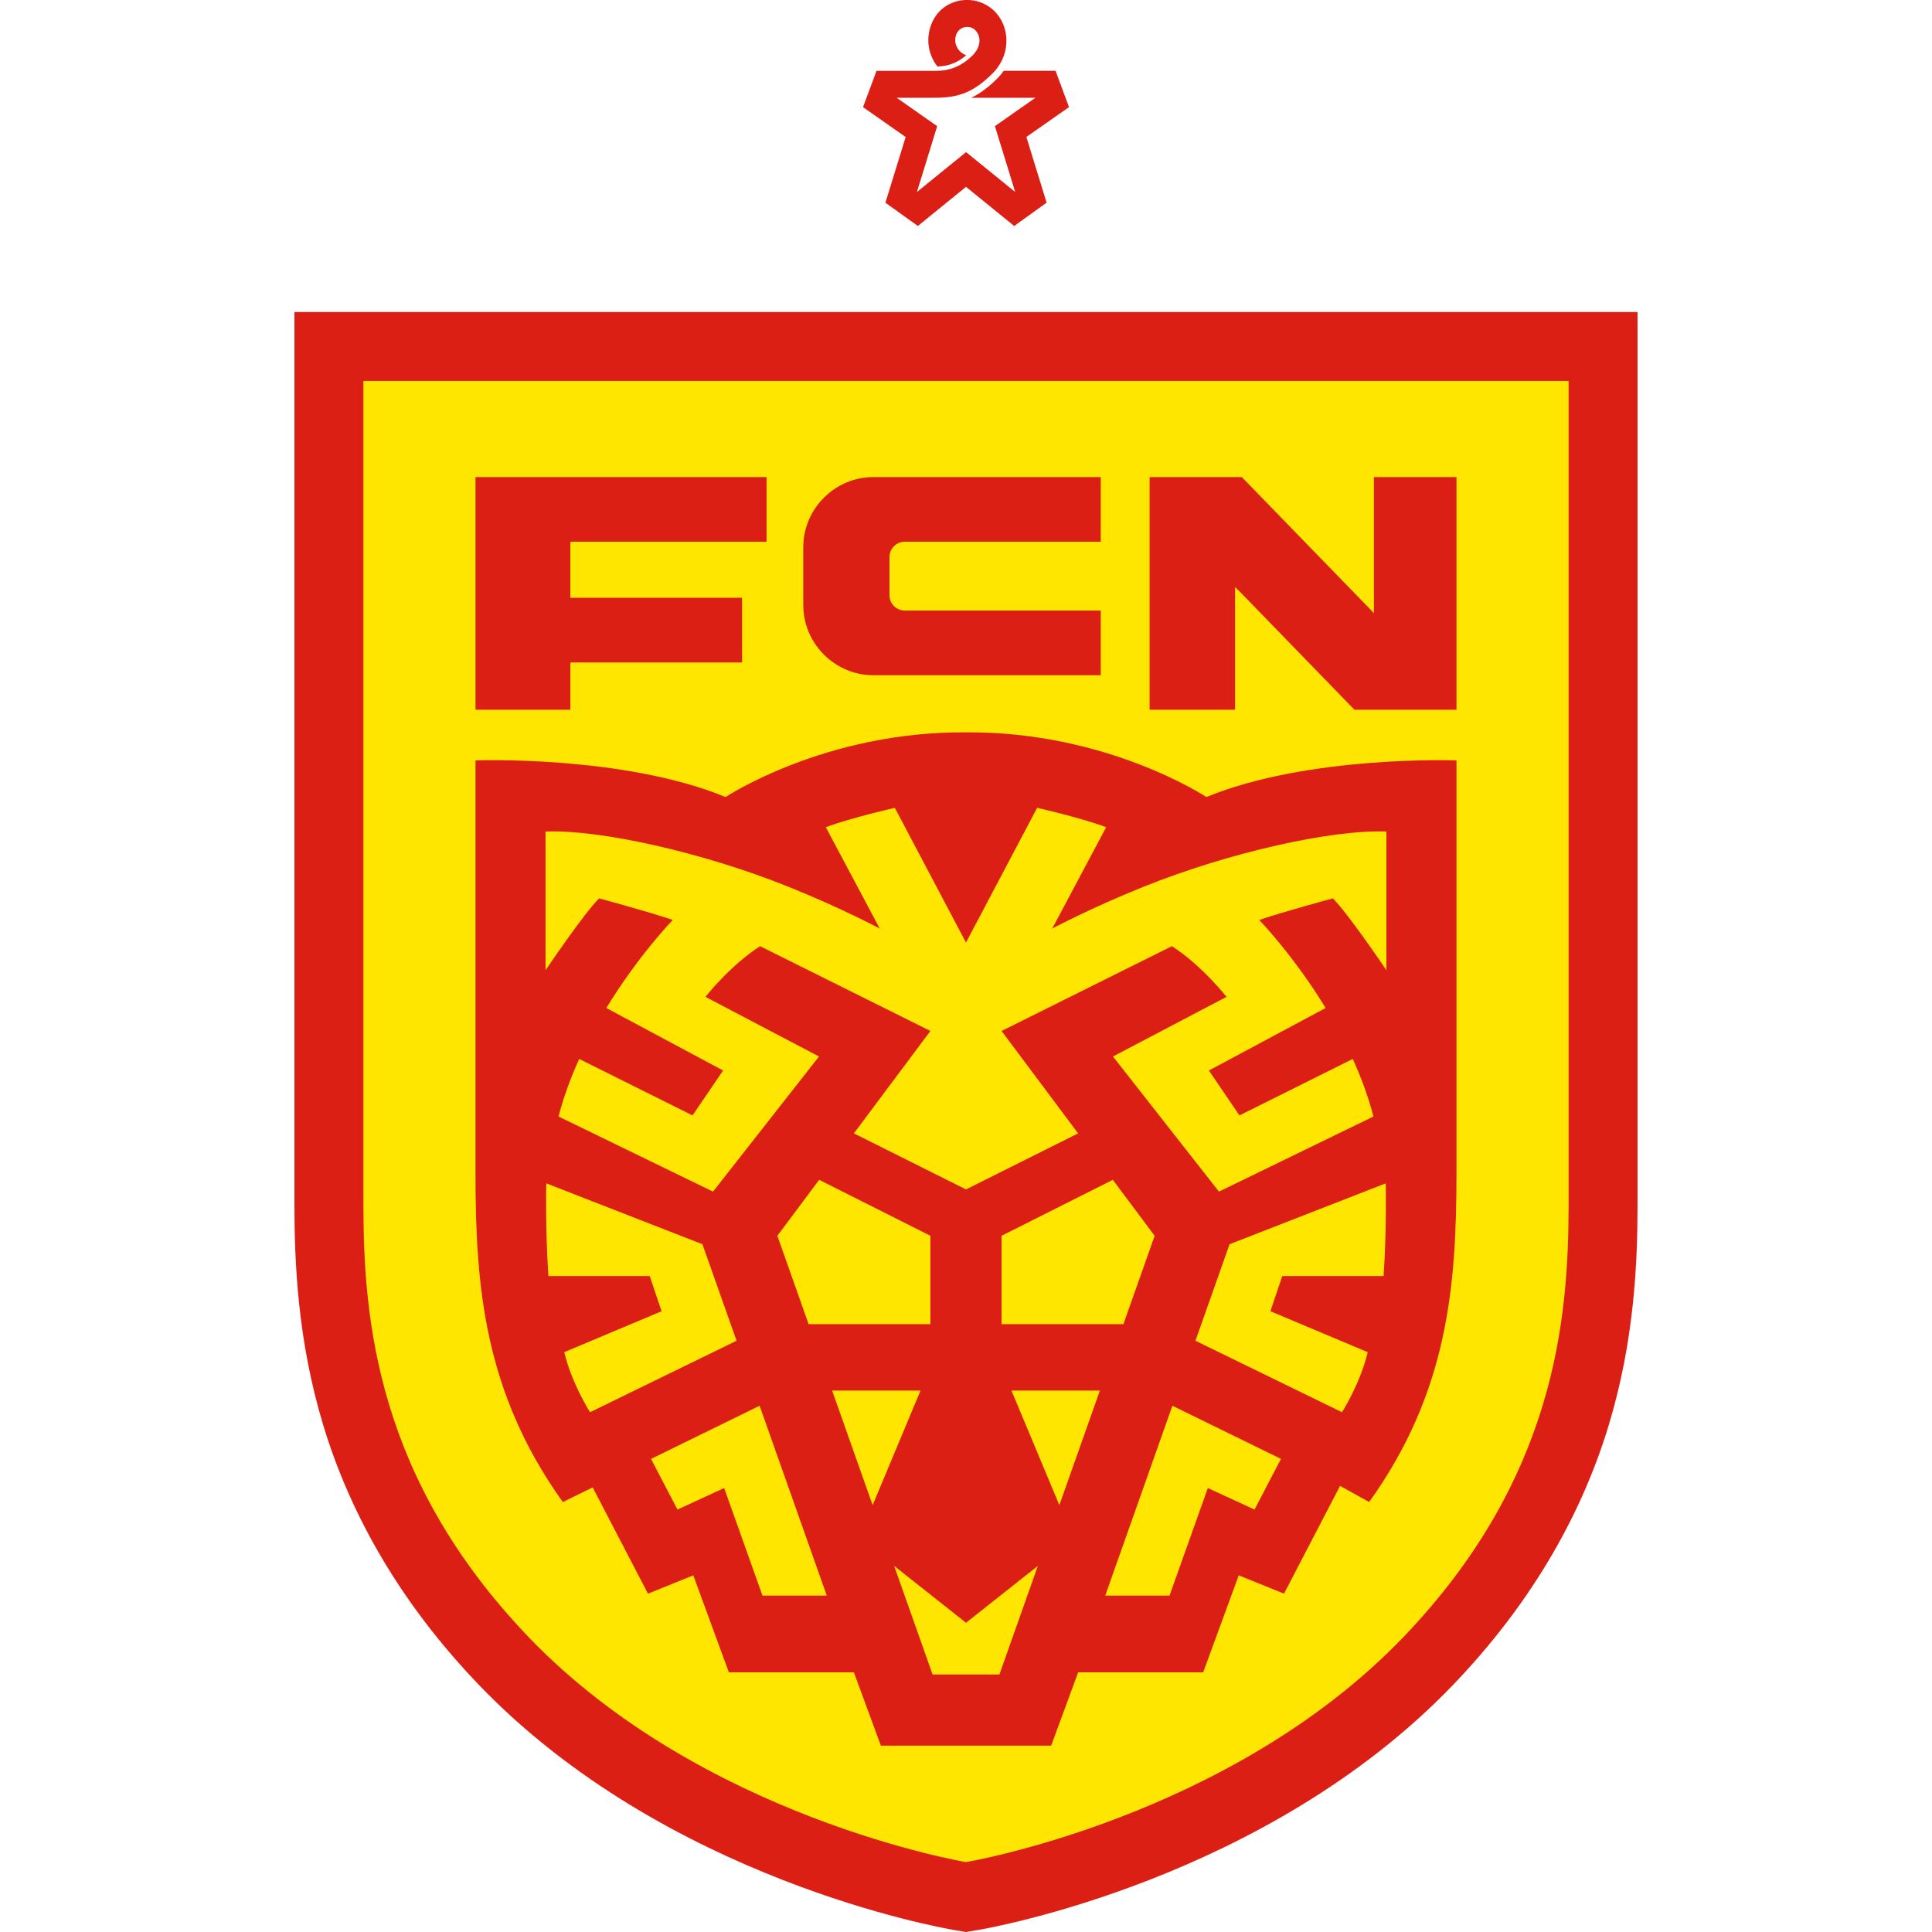
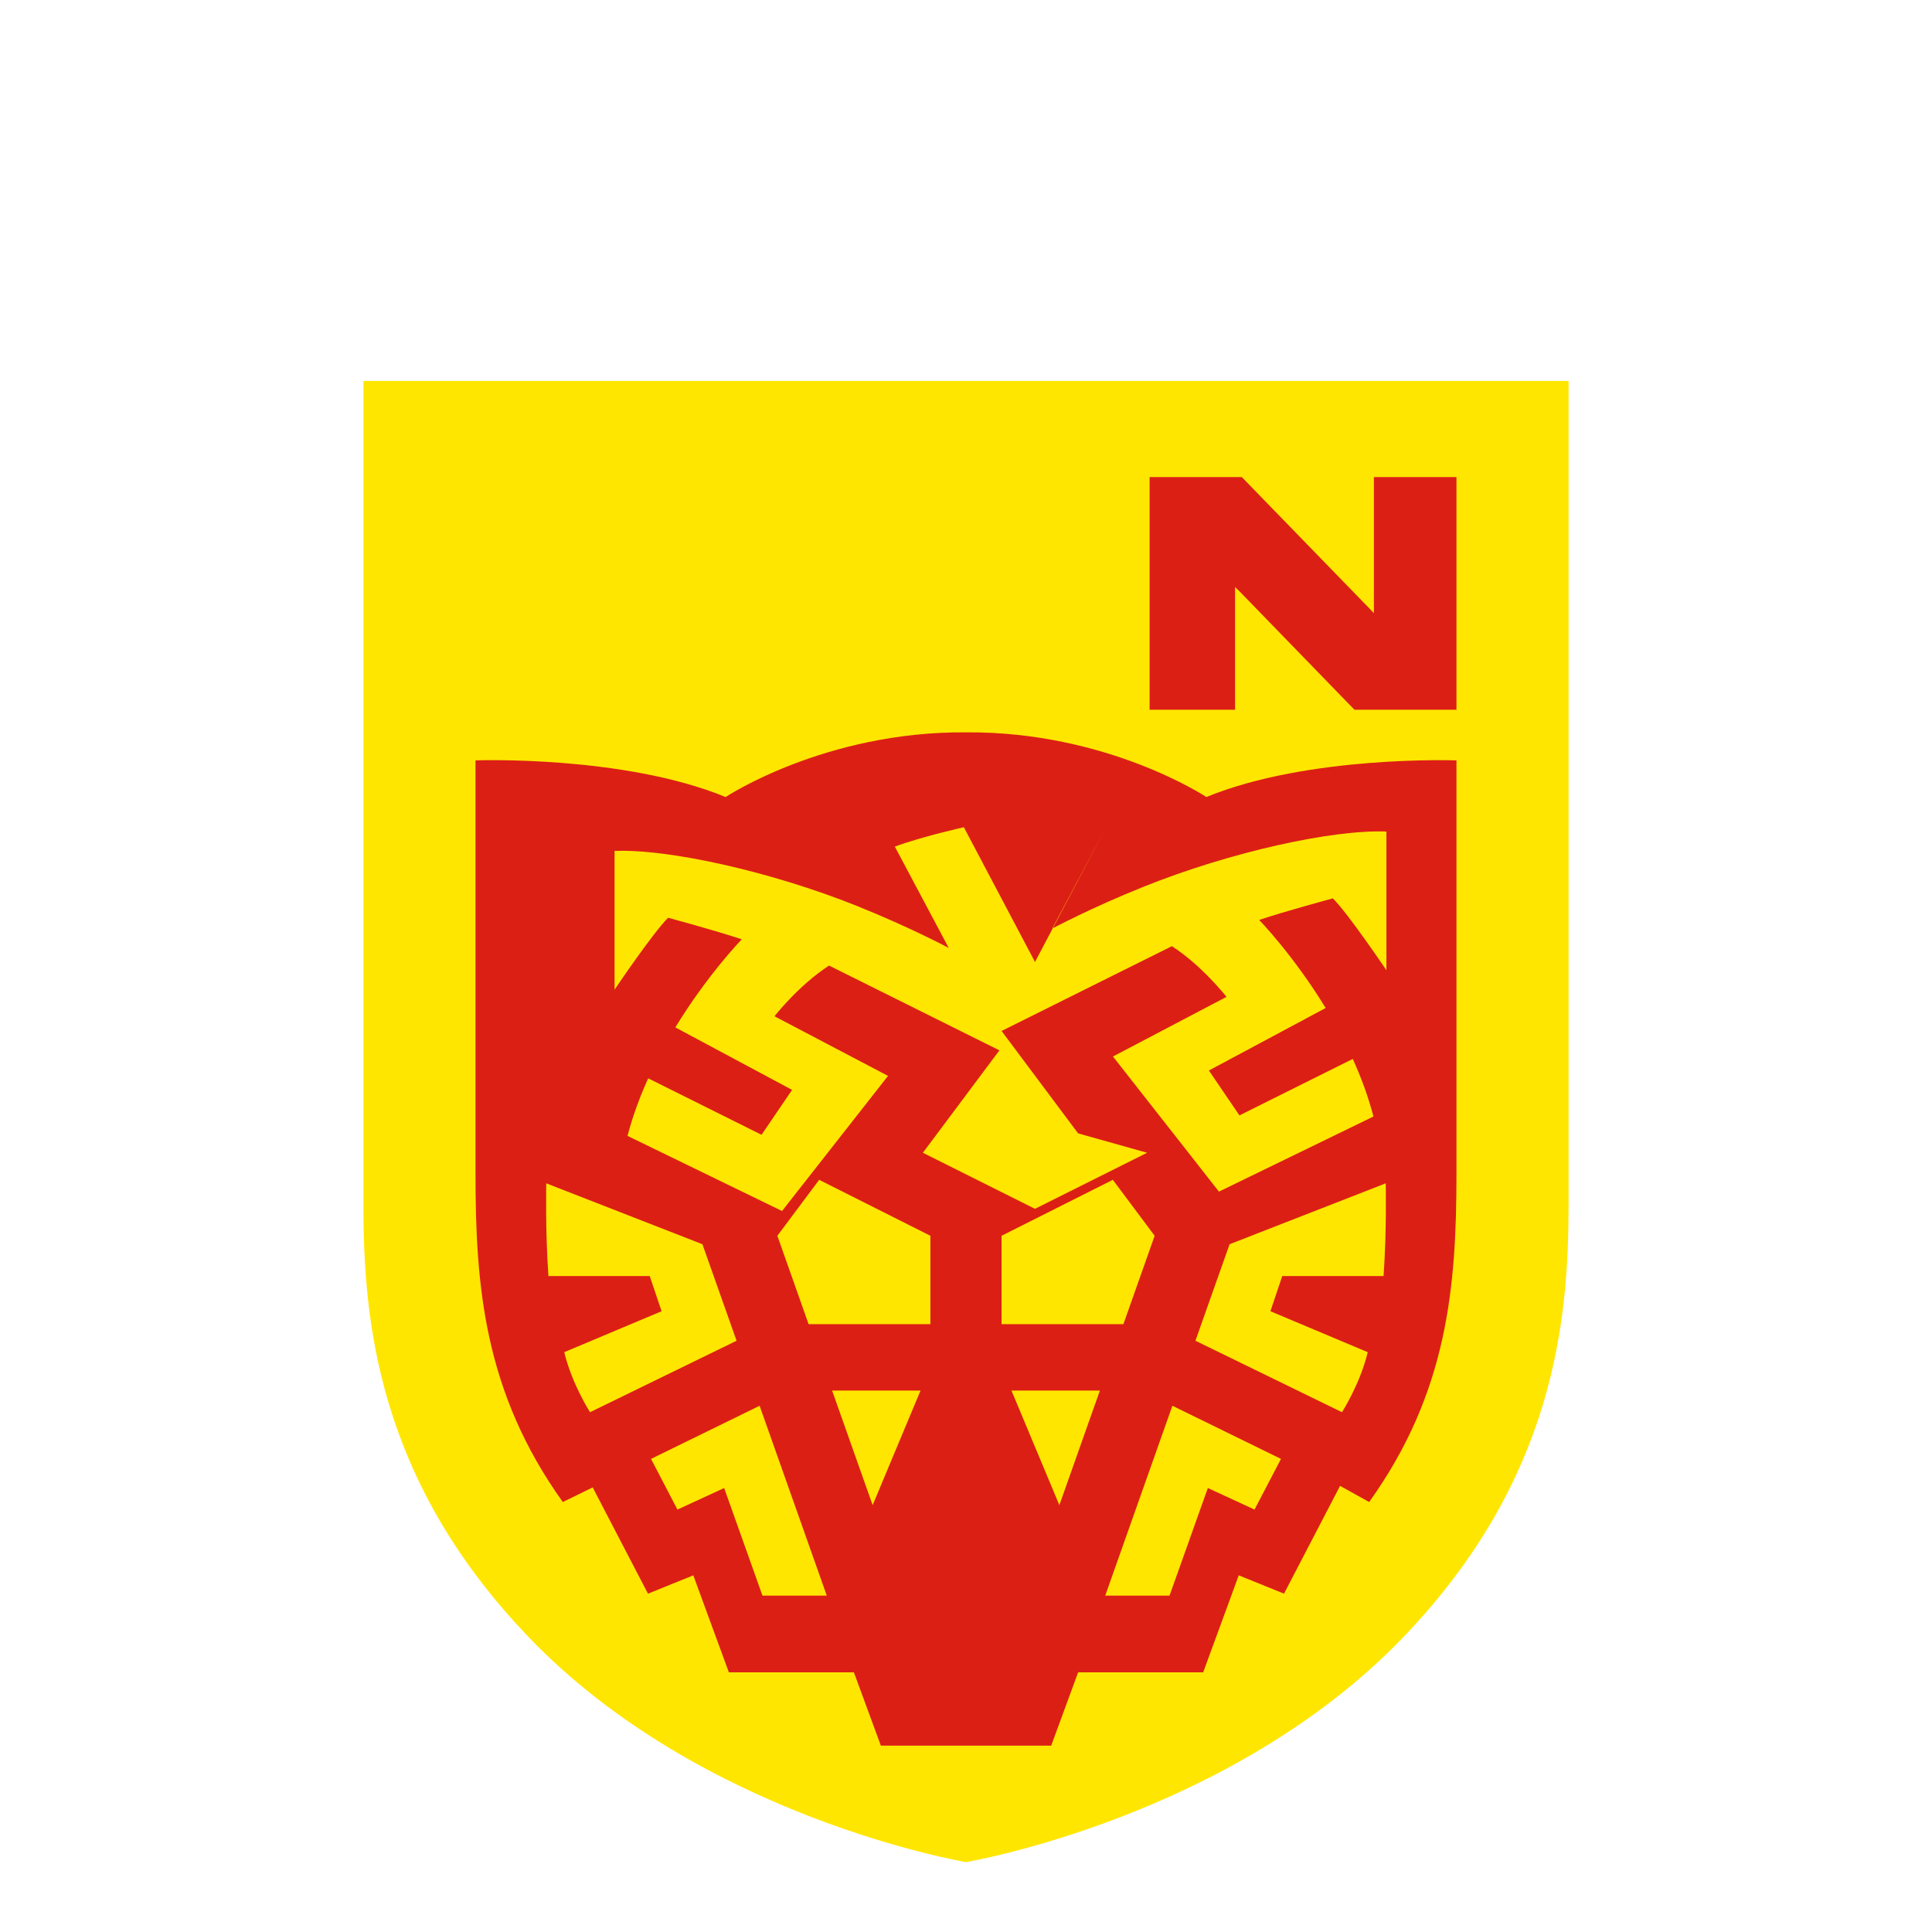
<svg xmlns="http://www.w3.org/2000/svg" id="_ÎÓÈ_1" viewBox="0 0 566.93 566.93">
  <defs>
    <style>.cls-1{fill:#ffe600;}.cls-2{fill:#dc1f15;}</style>
  </defs>
-   <path class="cls-2" d="m86.4,91.55v261.9c0,17.11.96,39.91,8.4,64.58,8.38,27.77,23.73,53.43,45.62,76.27h0c54.94,57.33,136.26,71.49,139.7,72.07l3.34.56,3.34-.56c3.44-.57,84.75-14.74,139.7-72.07,21.89-22.84,37.24-48.5,45.62-76.27,7.45-24.67,8.4-47.47,8.4-64.58V91.55H86.4Z" />
-   <path class="cls-2" d="m283.46,16.21c-2.87-1.2-3.79-4.11-2.73-6.37,1.11-2.34,4.04-2.36,5.34-1.1,2.09,2.03,1.71,5.22-.79,7.63-3.28,3.16-6.68,4.39-10.36,4.42h-17.71l-3.96,10.65,12.3,8.62.21.14-5.94,19.29,9.52,6.82,14.13-11.48,14.14,11.48,9.51-6.84-5.86-19.03-.07-.25,12.5-8.76-3.94-10.65h-15.2l-.09.12c-.49.68-1.03,1.33-1.63,1.94-2.67,2.72-5.13,4.54-7.59,5.73l-.27.12h18.87c-4.22,2.95-8.48,5.94-11.64,8.15l-.25.18c1.49,4.83,3.72,12.08,5.95,19.32-5.48-4.45-10.99-8.92-14.41-11.69l-.26.2c-3.44,2.79-8.81,7.15-14.17,11.5,2.23-7.24,4.46-14.49,5.95-19.32l-.16-.12c-3.16-2.22-7.47-5.24-11.73-8.22h10.97c6.65.03,11.38-1.26,17.29-7.28,5.91-6.01,4.85-15.18-.95-19.3-5.8-4.11-14.13-2.11-16.98,4.64-1.89,4.47-1.13,9.28,1.65,12.77l.24-.02c3.08-.11,5.72-1.16,8.2-3.27l-.08-.03Z" />
  <path class="cls-1" d="m155.04,480.3c-44.42-46.35-48.4-93-48.4-126.85V111.79h353.65v241.67c0,33.85-3.98,80.49-48.4,126.85-50.93,53.14-128.43,66.11-128.43,66.11,0,0-77.5-12.97-128.43-66.11Z" />
  <path class="cls-2" d="m190.15,467.65l13.29-5.38,10.44,28.47h36.69l7.91,21.51h49.98l7.91-21.51h36.69l10.44-28.47,13.28,5.38,16.45-31.63,8.54,4.74c23.09-32.26,25.62-63.26,25.62-96.48v-121.15s-43.34-1.58-73.39,10.75c0,0-29.1-19.3-70.54-18.98h0c-41.44-.32-70.54,18.98-70.54,18.98-30.05-12.34-73.39-10.75-73.39-10.75v121.15c0,33.21,2.53,64.21,25.62,96.48l8.77-4.29,16.22,31.18Z" />
-   <path class="cls-2" d="m167.37,195.22v13.05h-27.84v-68.28h85.41v18.98h-57.52l-.06.82v15.62h50.4v18.98h-50.32l-.08.82Z" />
-   <path class="cls-2" d="m323.01,198.14h-66.68c-11.34,0-20.62-9.28-20.62-20.62v-16.91c0-11.34,9.28-20.62,20.62-20.62h66.68v18.98h-57.52c-2.47,0-4.48,2.02-4.48,4.48v11.23c0,2.47,2.02,4.48,4.48,4.48h57.52v18.98Z" />
  <polygon class="cls-2" points="402.09 178.8 403.16 179.95 403.16 139.99 427.39 139.99 427.39 208.27 397.45 208.27 363.74 173.54 362.42 172.26 362.42 208.27 337.34 208.27 337.34 139.99 364.39 139.99 402.09 178.8" />
-   <path class="cls-1" d="m316.36,332.58l-22.46-30.05,49.98-24.88c8.86,5.69,16.03,14.87,16.03,14.87l-33.32,17.5,31.1,39.65,45.34-22.04c-1.53-5.86-3.64-11.54-6.07-16.89l-33.26,16.57-8.96-13.18,34.26-18.34c-9.48-15.53-19.5-25.84-19.5-25.84,7.49-2.53,21.62-6.33,21.62-6.33,4.64,4.64,15.71,21.09,15.71,21.09v-40.7c-15.82-.63-45.87,6.01-71.16,16.16-15.67,6.29-26.9,12.31-26.9,12.31l15.82-29.74c-7.59-2.85-20.25-5.69-20.25-5.69l-20.88,39.54-20.88-39.54s-12.65,2.85-20.25,5.69l15.82,29.74s-11.23-6.02-26.9-12.31c-25.3-10.15-55.35-16.79-71.16-16.16v40.7s11.07-16.45,15.71-21.09c0,0,14.13,3.8,21.62,6.33,0,0-10.02,10.31-19.5,25.84l34.26,18.34-8.96,13.18-33.26-16.57c-2.43,5.35-4.54,11.02-6.07,16.89l45.34,22.04,31.1-39.65-33.32-17.5s7.17-9.17,16.03-14.87l49.98,24.88-22.46,30.05,32.9,16.45,32.9-16.45Z" />
+   <path class="cls-1" d="m316.36,332.58l-22.46-30.05,49.98-24.88c8.86,5.69,16.03,14.87,16.03,14.87l-33.32,17.5,31.1,39.65,45.34-22.04c-1.53-5.86-3.64-11.54-6.07-16.89l-33.26,16.57-8.96-13.18,34.26-18.34c-9.48-15.53-19.5-25.84-19.5-25.84,7.49-2.53,21.62-6.33,21.62-6.33,4.64,4.64,15.71,21.09,15.71,21.09v-40.7c-15.82-.63-45.87,6.01-71.16,16.16-15.67,6.29-26.9,12.31-26.9,12.31l15.82-29.74l-20.88,39.54-20.88-39.54s-12.65,2.85-20.25,5.69l15.82,29.74s-11.23-6.02-26.9-12.31c-25.3-10.15-55.35-16.79-71.16-16.16v40.7s11.07-16.45,15.71-21.09c0,0,14.13,3.8,21.62,6.33,0,0-10.02,10.31-19.5,25.84l34.26,18.34-8.96,13.18-33.26-16.57c-2.43,5.35-4.54,11.02-6.07,16.89l45.34,22.04,31.1-39.65-33.32-17.5s7.17-9.17,16.03-14.87l49.98,24.88-22.46,30.05,32.9,16.45,32.9-16.45Z" />
  <polygon class="cls-1" points="256.07 441.67 244.18 408.06 270.12 408.06 256.07 441.67" />
  <polygon class="cls-1" points="228.11 362.63 240.38 346.21 273.02 362.63 273.02 388.57 237.28 388.57 228.11 362.63" />
  <polygon class="cls-1" points="223.74 468.22 242.61 468.22 222.9 412.51 191.04 428.1 198.79 442.97 212.5 436.65 223.74 468.22" />
  <path class="cls-1" d="m165.58,396.79c2.21,9.28,7.56,17.61,7.56,17.61l43-20.97-10.02-28.32-45.82-17.87s-.32,13.49.63,27.2h29.73l3.48,10.33-28.58,12.02Z" />
-   <polygon class="cls-1" points="262.38 459.5 273.66 491.37 293.27 491.37 304.55 459.5 283.47 476.19 262.38 459.5" />
  <polygon class="cls-1" points="310.86 441.67 322.75 408.06 296.81 408.06 310.86 441.67" />
  <polygon class="cls-1" points="338.82 362.63 326.55 346.21 293.9 362.63 293.9 388.57 329.65 388.57 338.82 362.63" />
  <polygon class="cls-1" points="343.19 468.22 324.32 468.22 344.03 412.51 375.89 428.1 368.13 442.97 354.43 436.65 343.19 468.22" />
  <path class="cls-1" d="m401.35,396.79c-2.21,9.28-7.56,17.61-7.56,17.61l-43-20.97,10.02-28.32,45.82-17.87s.32,13.49-.63,27.2h-29.73l-3.48,10.33,28.57,12.02Z" />
</svg>